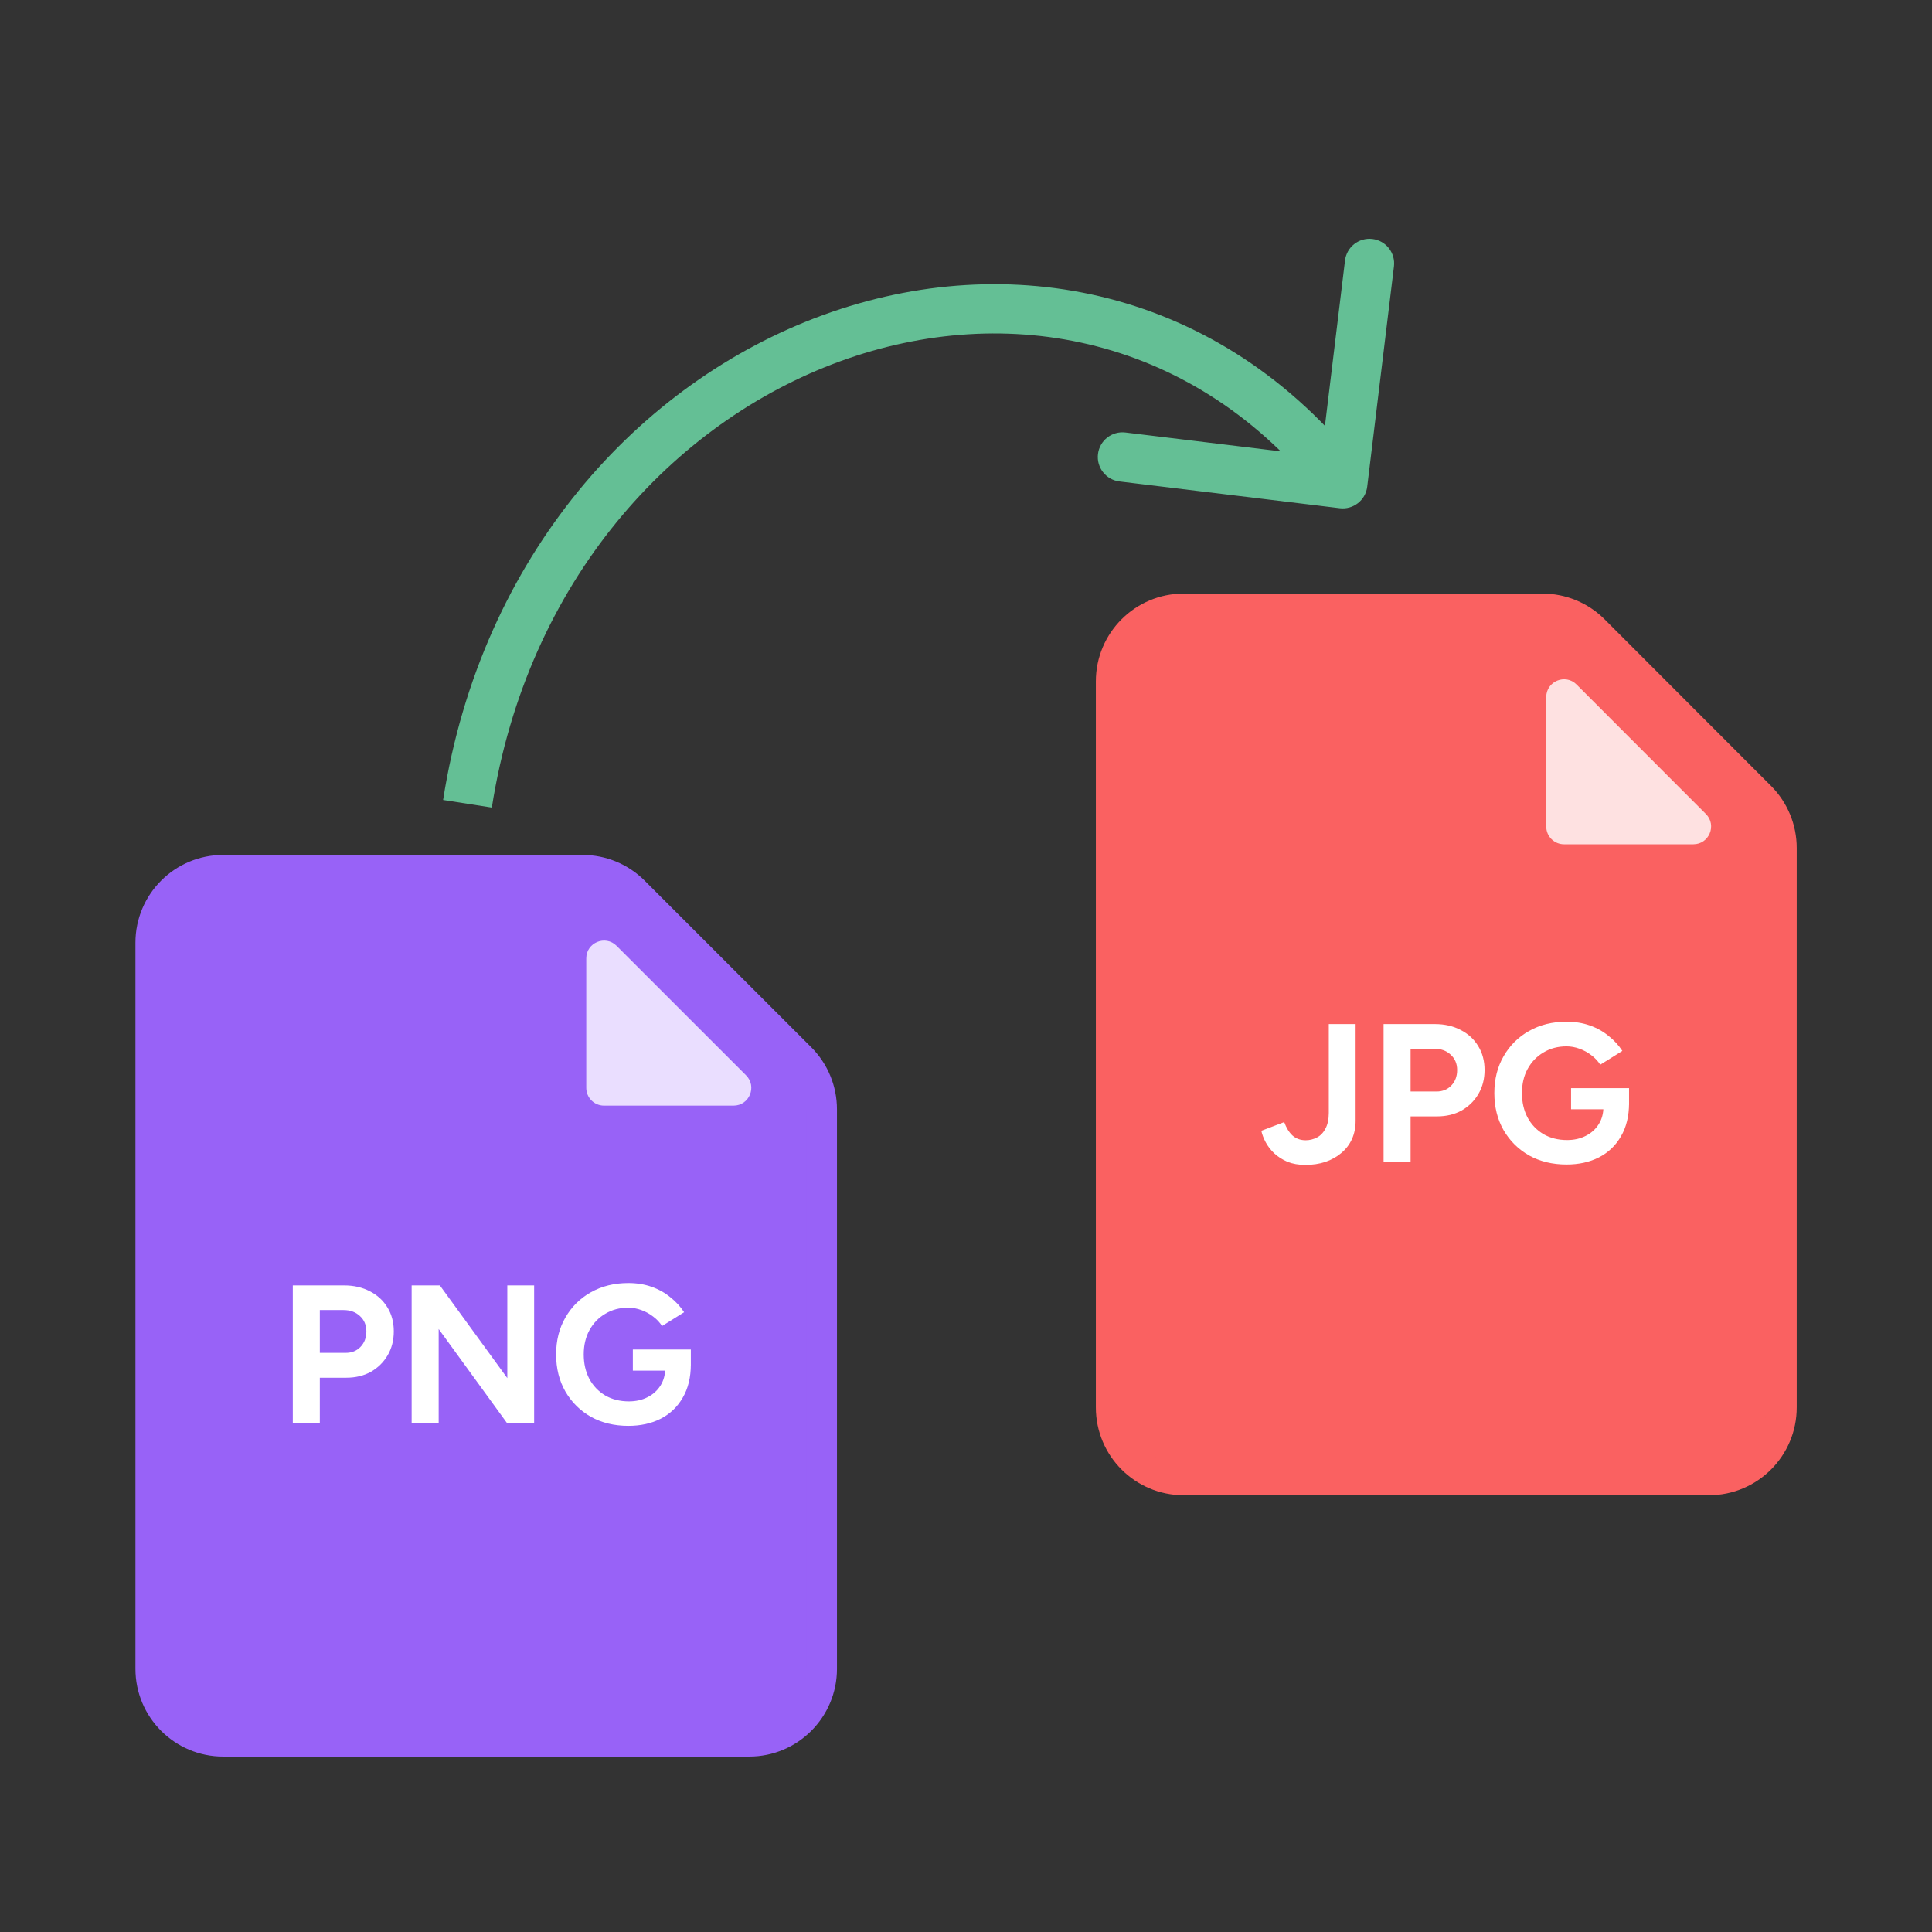
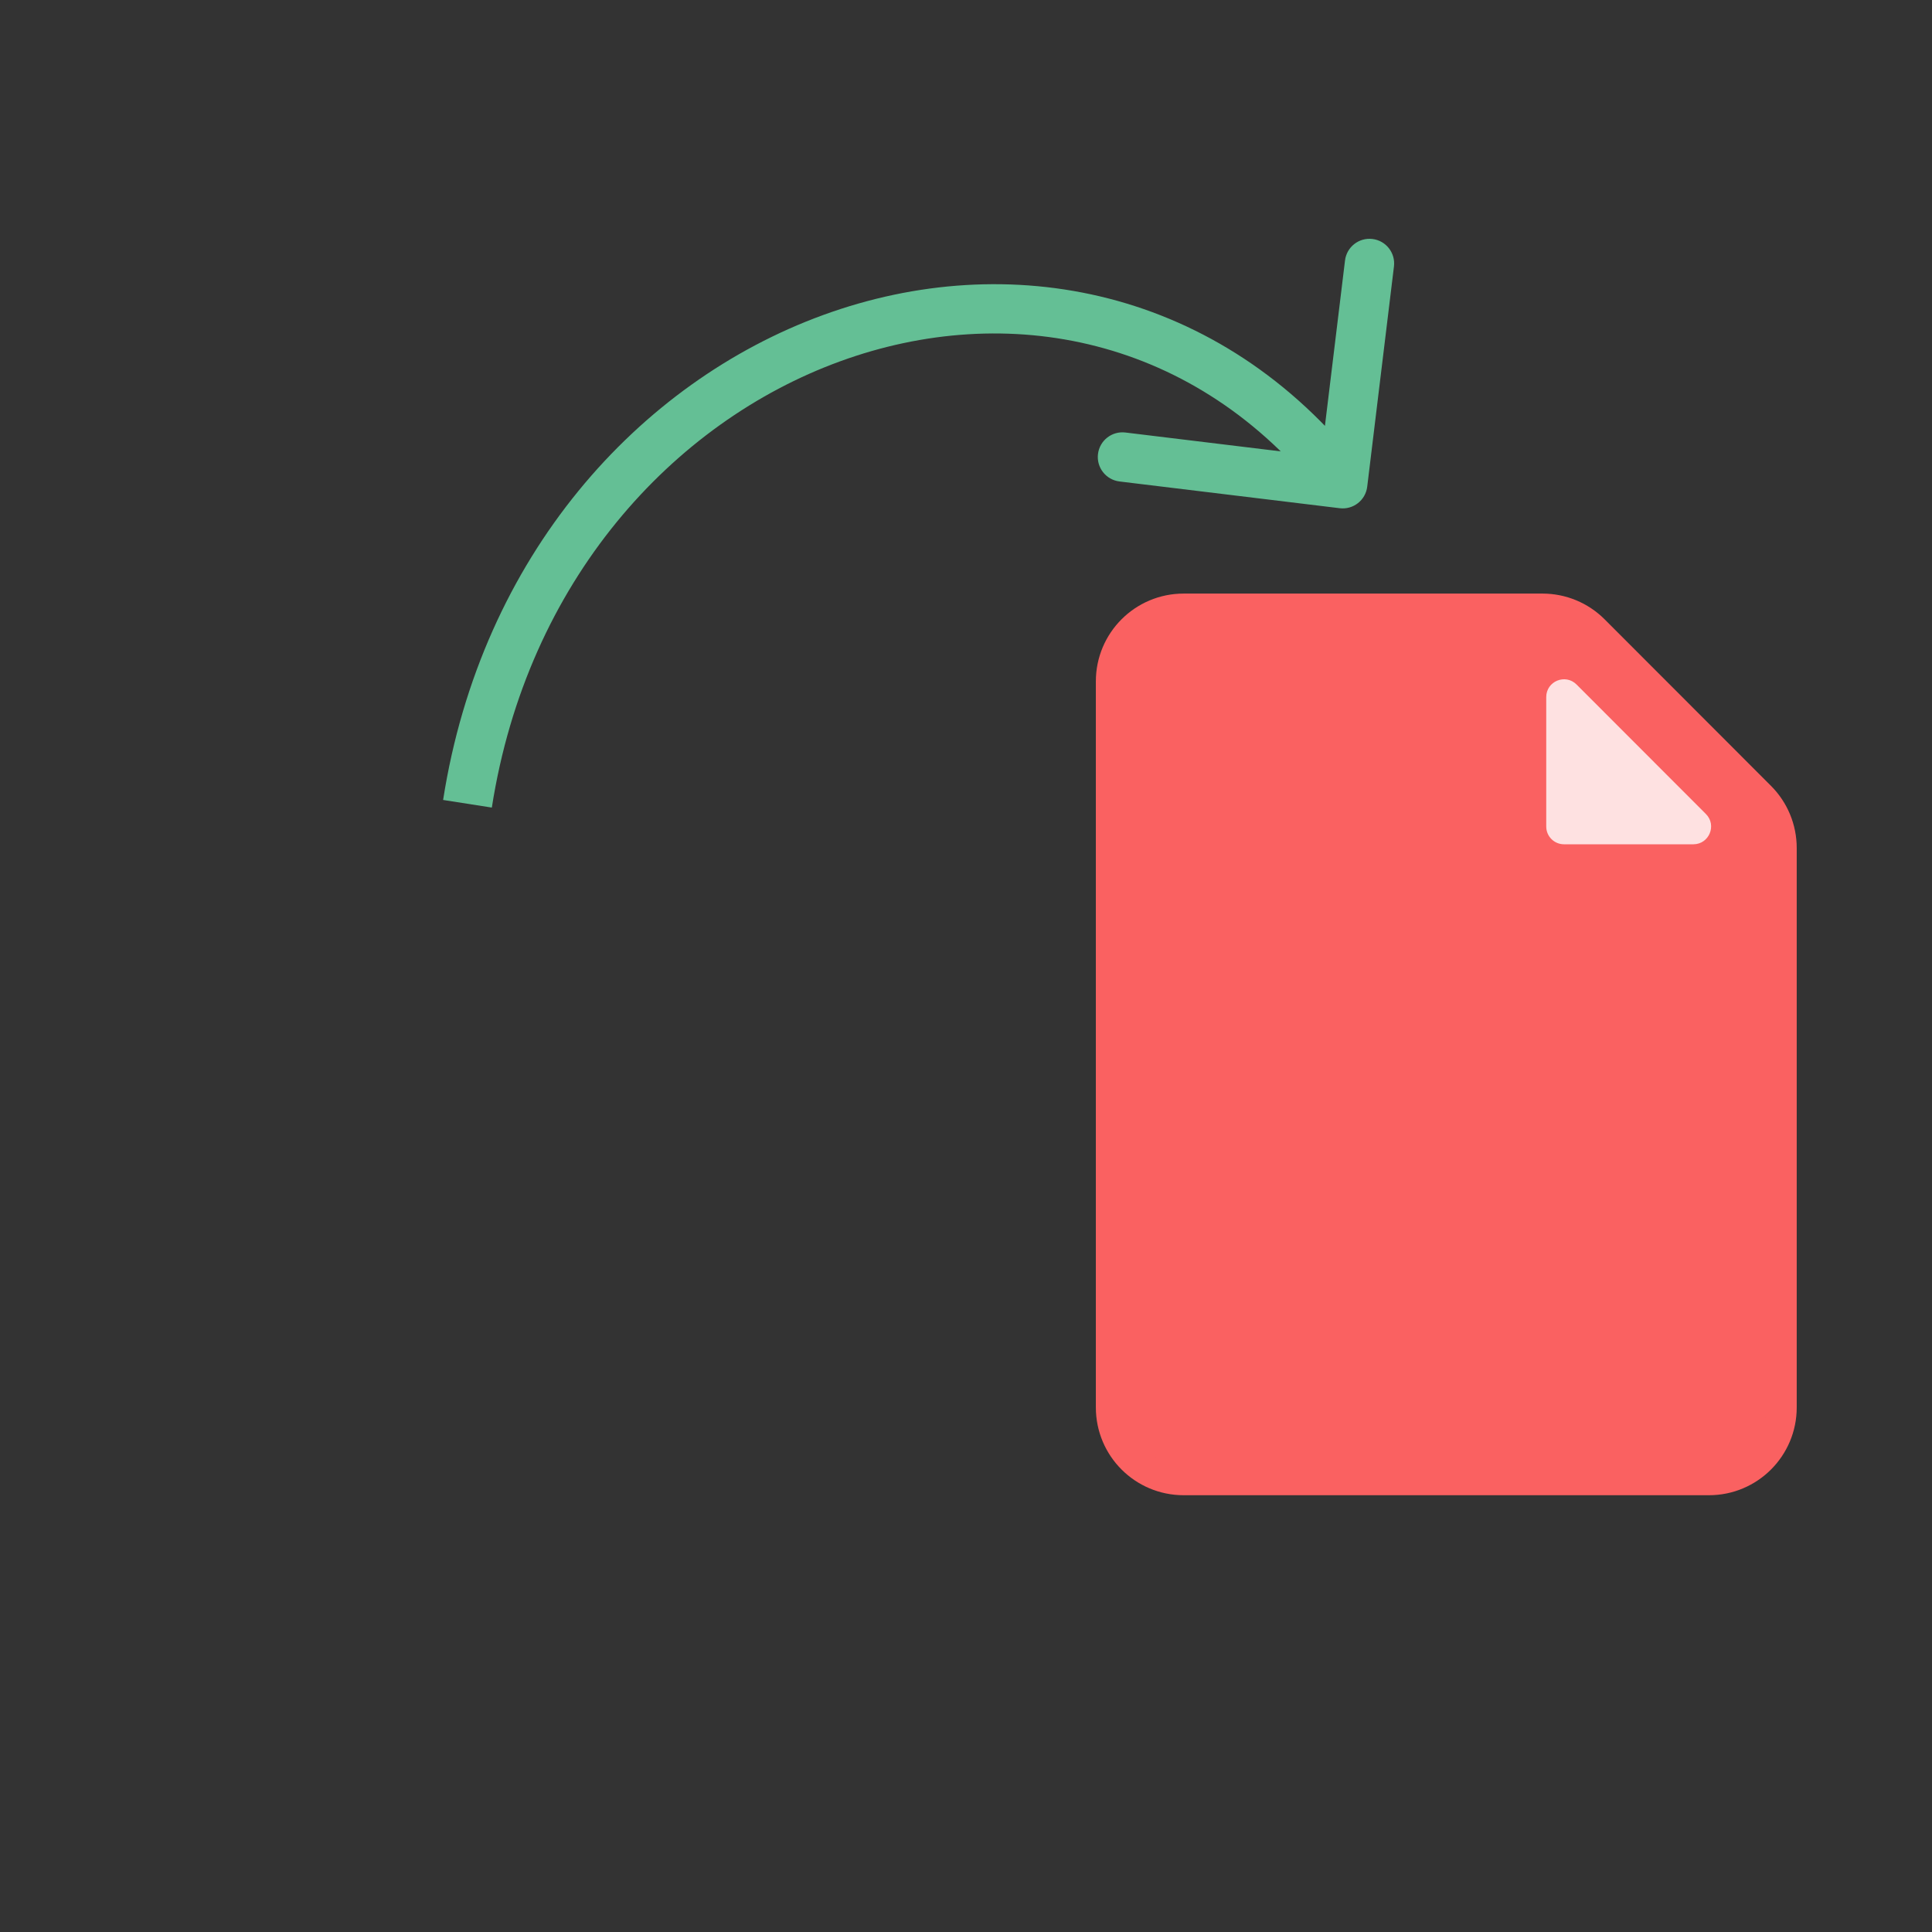
<svg xmlns="http://www.w3.org/2000/svg" width="1959" height="1959" viewBox="0 0 1959 1959" fill="none">
  <rect x="0" y="0" width="1959" height="1959" fill="#333333" stroke="none" />
  <path d="M1200.17 1500.62H1732.83C1773.43 1500.62 1806.33 1467.72 1806.33 1427.13V859.799C1806.33 840.318 1798.6 821.635 1784.83 807.853L1616.08 638.929C1602.3 625.129 1583.59 617.375 1564.08 617.375H1200.17C1159.57 617.375 1126.67 650.282 1126.67 690.875V1427.12C1126.67 1467.72 1159.57 1500.62 1200.17 1500.62Z" fill="#FA6161" stroke="#FA6161" stroke-width="31" />
  <path d="M1729.74 825.362C1741.07 836.704 1733.03 856.083 1717 856.083H1585.85C1575.91 856.083 1567.85 848.024 1567.85 838.083V706.8C1567.85 690.759 1587.25 682.73 1598.59 694.079L1729.74 825.362Z" fill="#FEE1E1" />
-   <path d="M1323.56 1181.18C1316.76 1181.18 1310.7 1180.12 1305.36 1177.98C1300.16 1175.72 1295.7 1172.85 1291.96 1169.38C1288.36 1165.92 1285.5 1162.18 1283.36 1158.18C1281.23 1154.18 1279.76 1150.32 1278.96 1146.58L1302.16 1137.78C1304.3 1143.65 1307.1 1148.18 1310.56 1151.38C1314.16 1154.58 1318.63 1156.18 1323.96 1156.18C1327.96 1156.18 1331.76 1155.25 1335.36 1153.38C1338.96 1151.52 1341.83 1148.52 1343.96 1144.38C1346.23 1140.25 1347.36 1134.92 1347.36 1128.38V1038.38H1374.56V1136.38C1374.56 1143.32 1373.3 1149.58 1370.76 1155.18C1368.23 1160.65 1364.63 1165.32 1359.96 1169.18C1355.43 1173.05 1350.03 1176.05 1343.76 1178.18C1337.63 1180.18 1330.9 1181.18 1323.56 1181.18ZM1402.91 1178.38V1038.38H1454.91C1464.78 1038.38 1473.51 1040.38 1481.11 1044.38C1488.71 1048.25 1494.65 1053.72 1498.91 1060.78C1503.18 1067.72 1505.31 1075.78 1505.31 1084.98C1505.31 1094.05 1503.25 1102.12 1499.11 1109.18C1494.98 1116.25 1489.31 1121.85 1482.11 1125.98C1474.91 1129.98 1466.58 1131.98 1457.11 1131.98H1430.31V1178.38H1402.91ZM1430.31 1106.78H1456.51C1462.65 1106.78 1467.65 1104.78 1471.51 1100.78C1475.51 1096.65 1477.51 1091.38 1477.51 1084.98C1477.51 1078.58 1475.31 1073.38 1470.91 1069.38C1466.65 1065.38 1461.11 1063.38 1454.31 1063.38H1430.31V1106.78ZM1588.42 1180.78C1574.15 1180.78 1561.49 1177.72 1550.42 1171.58C1539.49 1165.32 1530.89 1156.78 1524.62 1145.98C1518.35 1135.05 1515.22 1122.52 1515.22 1108.38C1515.22 1094.25 1518.35 1081.78 1524.62 1070.98C1530.89 1060.05 1539.49 1051.52 1550.42 1045.38C1561.49 1039.12 1574.15 1035.98 1588.42 1035.98C1596.95 1035.98 1604.82 1037.25 1612.02 1039.78C1619.22 1042.32 1625.55 1045.85 1631.02 1050.38C1636.62 1054.78 1641.29 1059.85 1645.02 1065.58L1622.62 1079.58C1620.35 1075.98 1617.35 1072.78 1613.62 1069.98C1610.02 1067.18 1606.02 1064.98 1601.62 1063.38C1597.22 1061.78 1592.82 1060.98 1588.42 1060.98C1579.62 1060.98 1571.82 1063.05 1565.02 1067.18C1558.22 1071.18 1552.89 1076.72 1549.02 1083.78C1545.15 1090.85 1543.22 1099.05 1543.22 1108.38C1543.22 1117.58 1545.09 1125.78 1548.82 1132.98C1552.69 1140.18 1558.09 1145.85 1565.02 1149.98C1571.95 1153.98 1579.95 1155.98 1589.02 1155.98C1596.09 1155.98 1602.35 1154.58 1607.82 1151.78C1613.42 1148.98 1617.82 1145.05 1621.02 1139.98C1624.22 1134.92 1625.82 1129.05 1625.82 1122.38L1651.82 1118.38C1651.82 1131.58 1649.09 1142.85 1643.62 1152.18C1638.29 1161.52 1630.82 1168.65 1621.22 1173.58C1611.75 1178.38 1600.82 1180.78 1588.42 1180.78ZM1593.02 1124.78V1103.38H1651.82V1120.38L1637.02 1124.78H1593.02Z" fill="white" />
-   <path d="M226.333 1765.62H759.667C800.26 1765.62 833.167 1732.72 833.167 1692.13V1124.82C833.167 1105.32 825.423 1086.63 811.639 1072.84L642.698 903.903C628.914 890.119 610.219 882.375 590.726 882.375H226.333C185.741 882.375 152.833 915.282 152.833 955.875V1692.12C152.833 1732.72 185.74 1765.62 226.333 1765.62Z" fill="#9862F7" stroke="#9862F7" stroke-width="31" />
-   <path d="M756.501 1090.36C767.841 1101.69 759.81 1121.08 743.773 1121.08H612.458C602.517 1121.08 594.458 1113.02 594.458 1103.08V971.768C594.458 955.732 613.847 947.701 625.186 959.04L756.501 1090.36Z" fill="#EADEFF" />
-   <path d="M296.895 1443.38V1303.38H348.895C358.761 1303.38 367.495 1305.38 375.095 1309.38C382.695 1313.25 388.628 1318.72 392.895 1325.78C397.161 1332.72 399.295 1340.78 399.295 1349.98C399.295 1359.05 397.228 1367.12 393.095 1374.18C388.961 1381.25 383.295 1386.85 376.095 1390.98C368.895 1394.98 360.561 1396.98 351.095 1396.98H324.295V1443.38H296.895ZM324.295 1371.78H350.495C356.628 1371.78 361.628 1369.78 365.495 1365.78C369.495 1361.65 371.495 1356.38 371.495 1349.98C371.495 1343.58 369.295 1338.38 364.895 1334.38C360.628 1330.38 355.095 1328.38 348.295 1328.38H324.295V1371.78ZM417.402 1443.38V1303.38H446.002L514.402 1397.38V1303.38H541.602V1443.38H514.402L444.802 1347.58V1443.38H417.402ZM637.09 1445.78C622.823 1445.78 610.157 1442.72 599.09 1436.58C588.157 1430.32 579.557 1421.78 573.29 1410.98C567.023 1400.05 563.89 1387.52 563.89 1373.38C563.89 1359.25 567.023 1346.78 573.29 1335.98C579.557 1325.05 588.157 1316.52 599.09 1310.38C610.157 1304.12 622.823 1300.98 637.09 1300.98C645.623 1300.98 653.49 1302.25 660.69 1304.78C667.89 1307.32 674.223 1310.85 679.69 1315.38C685.29 1319.78 689.957 1324.85 693.69 1330.58L671.29 1344.58C669.023 1340.98 666.023 1337.78 662.29 1334.98C658.69 1332.18 654.69 1329.98 650.29 1328.38C645.89 1326.78 641.49 1325.98 637.09 1325.98C628.29 1325.98 620.49 1328.05 613.69 1332.18C606.89 1336.18 601.557 1341.72 597.69 1348.78C593.823 1355.85 591.89 1364.05 591.89 1373.38C591.89 1382.58 593.757 1390.78 597.49 1397.98C601.357 1405.18 606.757 1410.85 613.69 1414.98C620.623 1418.98 628.623 1420.98 637.69 1420.98C644.757 1420.98 651.023 1419.58 656.49 1416.78C662.09 1413.98 666.49 1410.05 669.69 1404.98C672.89 1399.92 674.49 1394.05 674.49 1387.38L700.49 1383.38C700.49 1396.58 697.757 1407.85 692.29 1417.18C686.957 1426.52 679.49 1433.65 669.89 1438.58C660.423 1443.38 649.49 1445.78 637.09 1445.78ZM641.69 1389.78V1368.38H700.49V1385.38L685.69 1389.78H641.69Z" fill="white" />
  <path d="M1358.49 515.318C1372.19 516.982 1384.65 507.22 1386.32 493.514L1413.44 270.155C1415.11 256.449 1405.35 243.988 1391.64 242.323C1377.93 240.659 1365.47 250.421 1363.81 264.127L1339.7 462.668L1141.15 438.556C1127.45 436.892 1114.99 446.654 1113.32 460.36C1111.66 474.066 1121.42 486.527 1135.13 488.192L1358.49 515.318ZM498.7 818.862C534.659 588.896 682.167 428.208 851.882 366.367C1021.14 304.692 1212.57 340.93 1341.82 505.918L1381.18 475.082C1237.27 291.39 1022.29 251.055 834.764 319.388C647.691 387.555 488.029 563.456 449.3 811.138L498.7 818.862Z" fill="#64BF95" />
</svg>